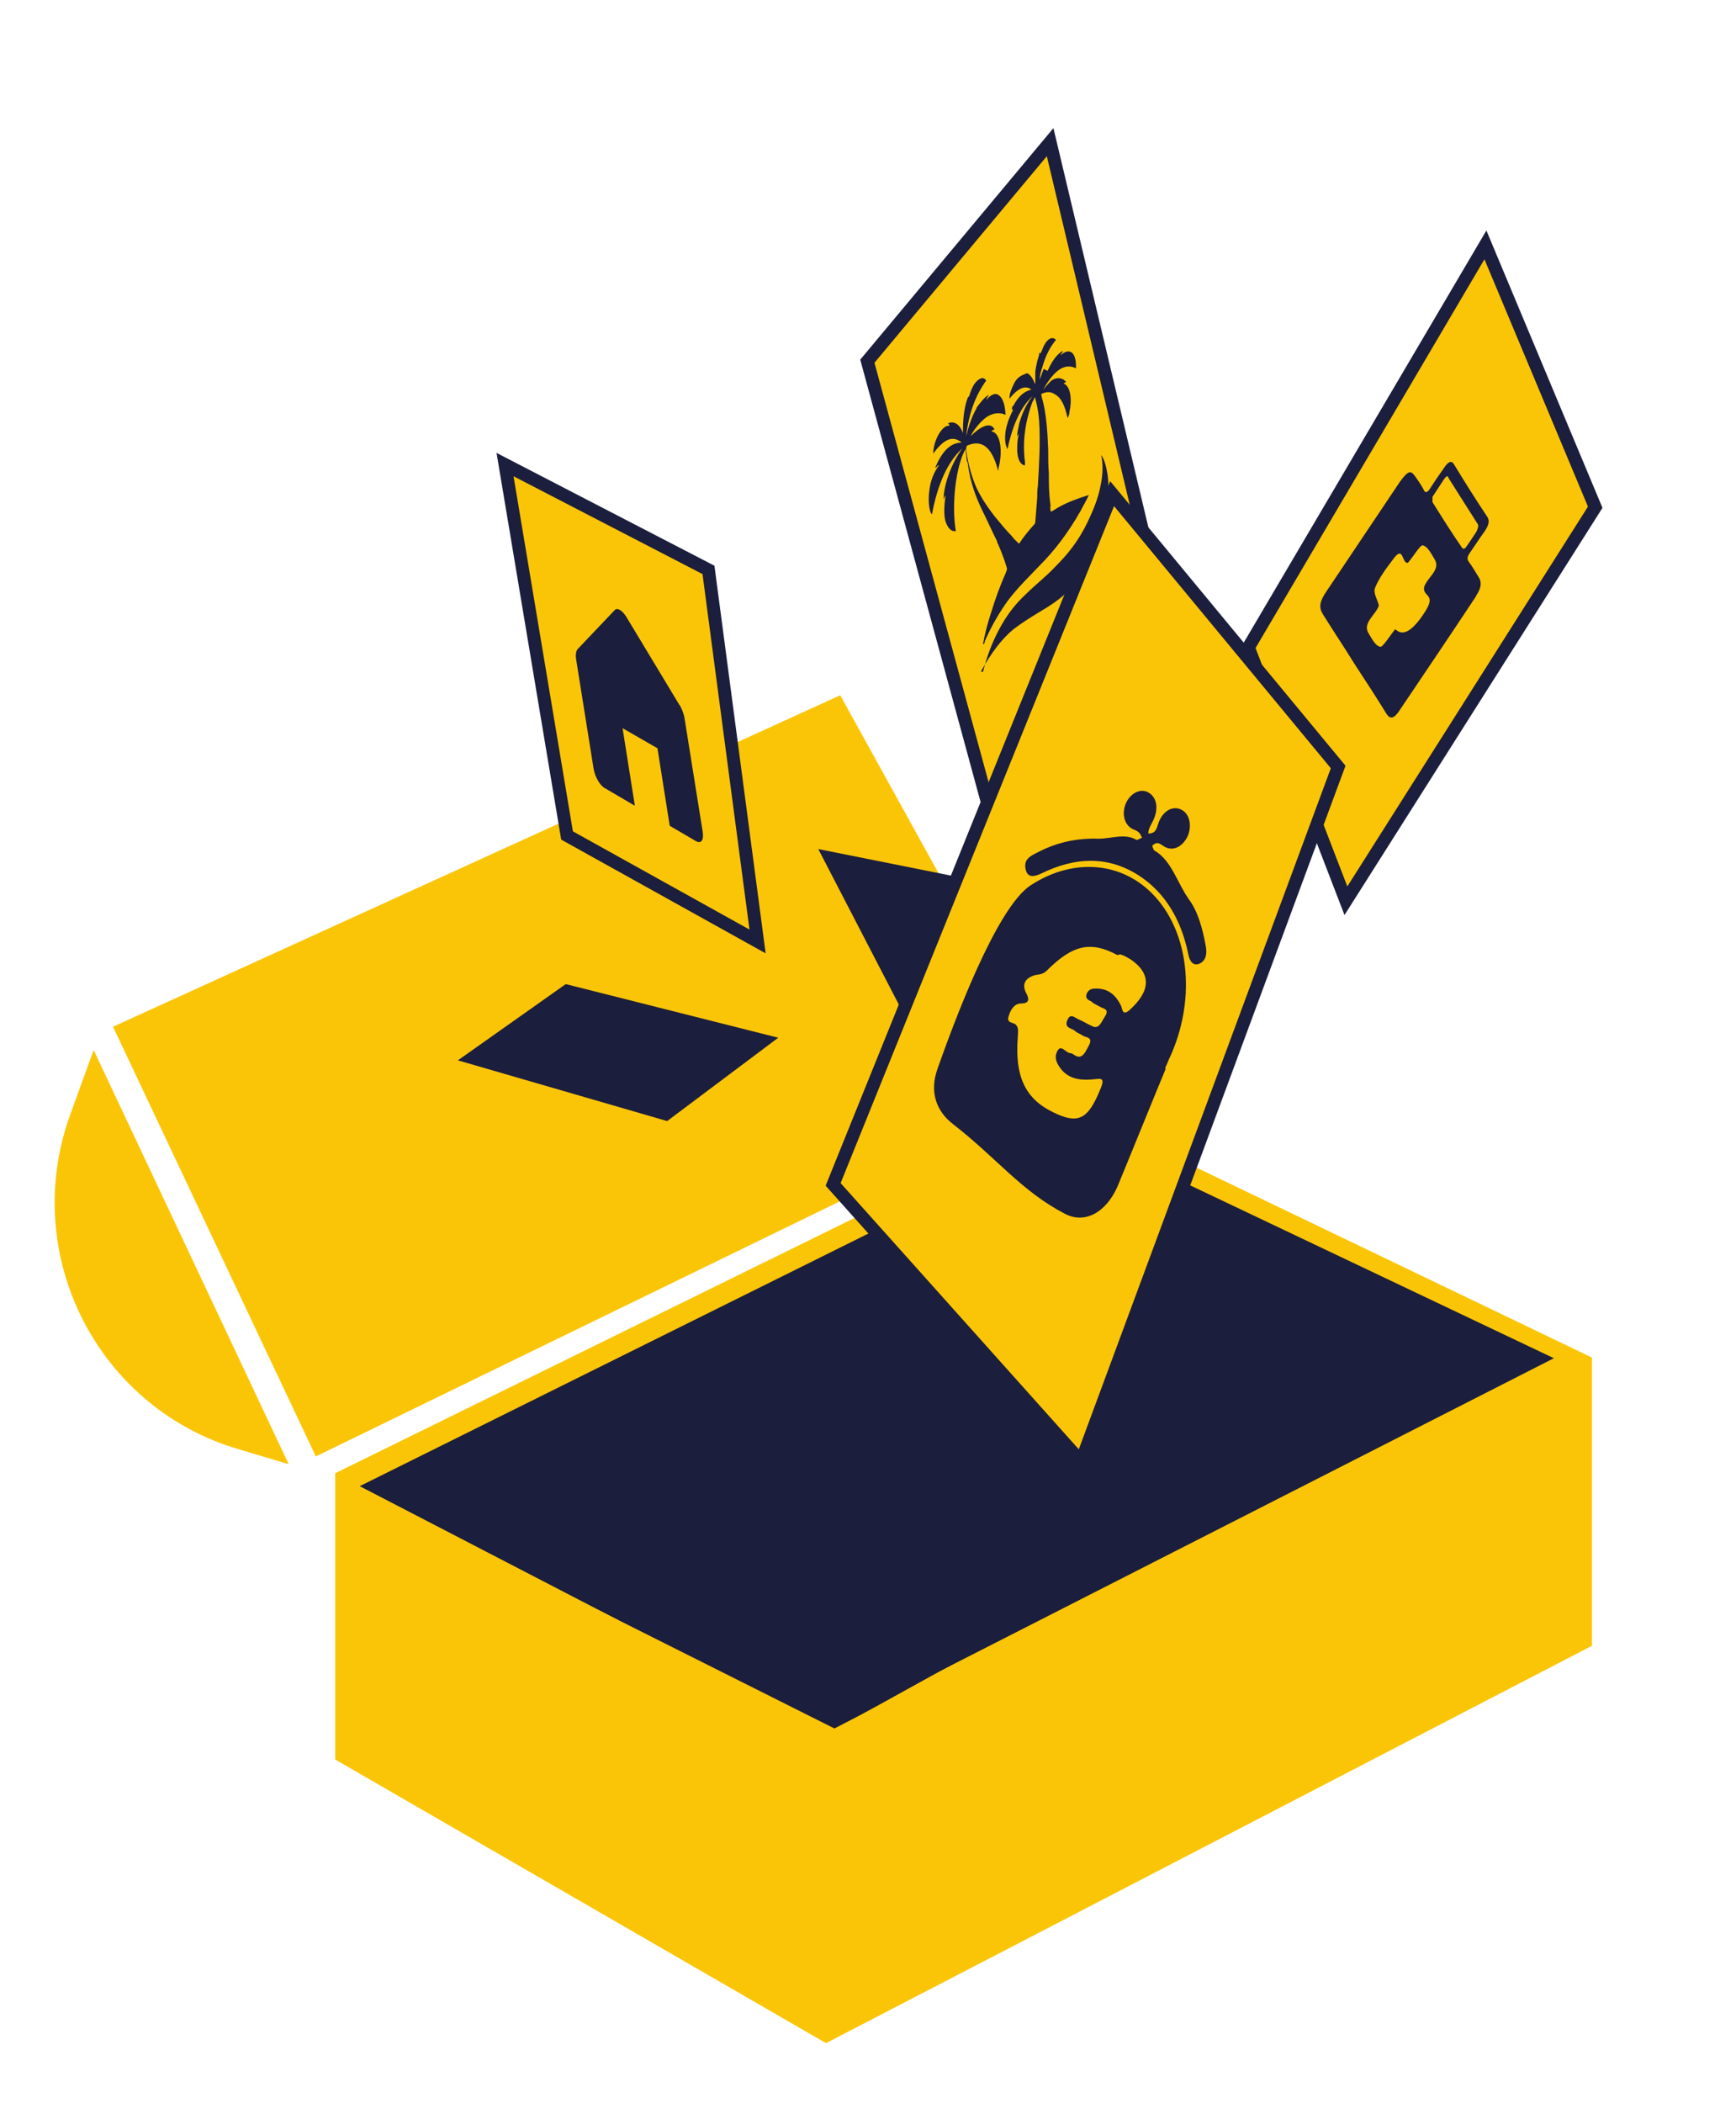
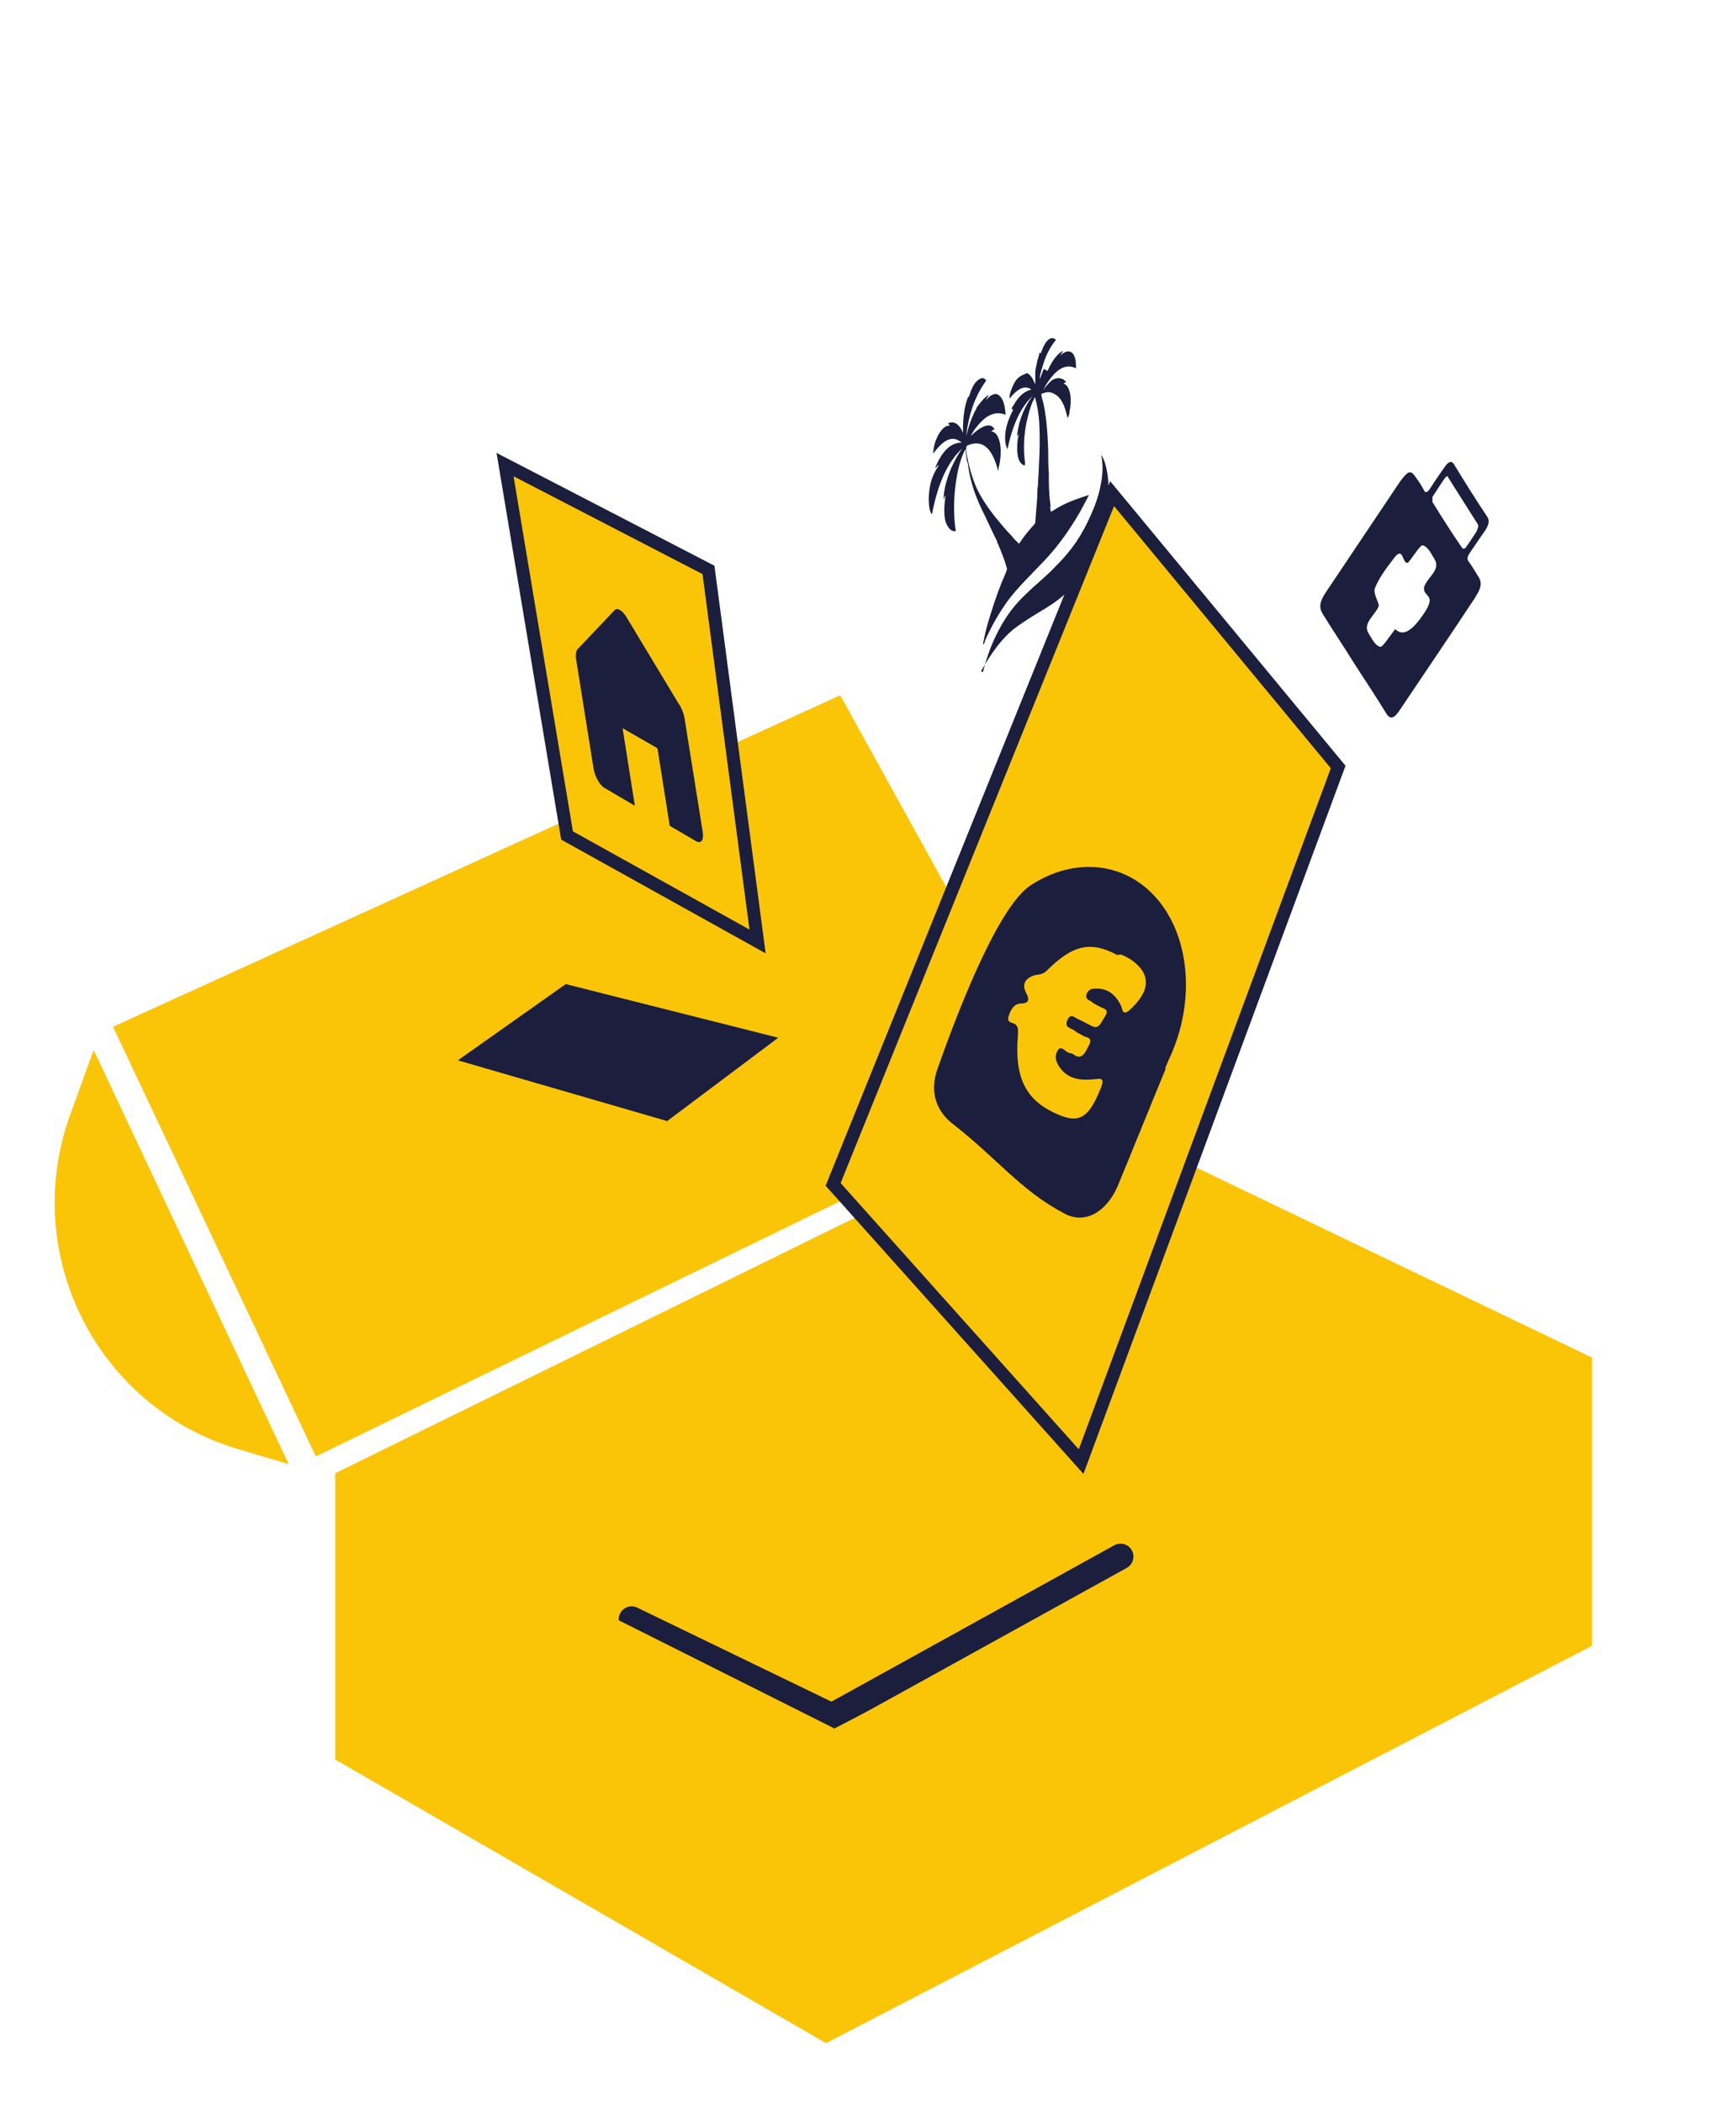
<svg xmlns="http://www.w3.org/2000/svg" viewBox="0 0 268.8 325.5">
  <defs>
    <style>      .cls-1, .cls-2 {        fill: #fbc507;      }      .cls-2 {        stroke-miterlimit: 10;        stroke-width: 2px;      }      .cls-2, .cls-3 {        stroke: #1b1e3c;      }      .cls-3 {        fill: none;        stroke-linecap: round;        stroke-linejoin: round;        stroke-width: 4px;      }      .cls-4 {        fill: #1b1e3c;      }    </style>
  </defs>
  <g>
    <g id="Calque_1">
      <path class="cls-1" d="M14.5,162.5l-3.7,10.2c-7.7,21.6,4.3,45.2,26.2,51.6l7.7,2.3" />
      <polygon class="cls-1" points="164.2 169.3 130.1 107.6 17.5 158.9 48.9 225.4 164.2 169.3" />
      <polyline class="cls-1" points="127.9 316.2 246.5 254.7 246.5 210.1 166.5 171.7 51.9 228 51.9 272.3 127.9 316.2" />
-       <polygon class="cls-4" points="166.5 175 55.7 230 128.1 267.5 240.6 210.2 166.5 175" />
      <polyline class="cls-3" points="97.8 250.6 128.8 265.6 173.5 240.9" />
      <polygon class="cls-1" points="92.3 249 129.2 267.5 167.9 247.5 166.6 285 106.2 293.4 92.3 249" />
      <polygon class="cls-4" points="70.9 164.1 103.3 173.5 120.5 160.6 87.6 152.3 70.9 164.1" />
-       <polygon class="cls-4" points="162.3 166 147.7 135.6 126.7 131.4 142.3 161.5 162.3 166" />
      <g>
        <polygon class="cls-2" points="117.3 145.7 109.7 88.2 78.2 71.9 87.8 129.3 117.3 145.7" />
        <path class="cls-4" d="M105.2,109.1l-8.2-13.6c-.6-1-1.4-1.5-1.8-1.1l-5.8,6.1c-.2.3-.3.8-.2,1.5l2.7,16.9c.2,1.3,1,2.7,1.8,3.1l4.6,2.7-1.9-12,5.4,3.1,1.9,12,4.1,2.4c.8.4,1.2-.2,1-1.5l-2.8-17.5c-.1-.7-.4-1.4-.7-2Z" />
      </g>
-       <polygon class="cls-2" points="153.3 125.7 134.3 55.9 162.6 22 179.4 92.6 153.3 125.7" />
      <g>
-         <polygon class="cls-2" points="208.4 139.4 247 78.5 230 37.9 193.3 100.2 208.4 139.4" />
        <path class="cls-4" d="M228.5,92.3c.8-1.2,1-2.1.5-2.9-.5-.8-1-1.7-1.6-2.5-.3-.4-.2-.8.3-1.5.7-1,1.4-2.1,2.2-3.2.6-.9.8-1.6.4-2.2-1.8-2.7-3.5-5.4-5.2-8.2-.4-.6-.9-.3-1.5.6-.7,1-1.4,2-2.1,3.1-.5.8-.8.8-1,.4-.4-.8-.9-1.5-1.4-2.2-.7-1-1.1-.8-2.3.8-3.8,5.7-7.6,11.3-11.4,17-1.1,1.6-1.2,2.5-.6,3.5,1.6,2.6,3.3,5.1,4.9,7.7,1.7,2.6,3.4,5.2,5,7.8.6.9,1.2.7,2.1-.7,3.9-5.8,7.9-11.7,11.8-17.6ZM216,97.4c-.8,1-1.9,2.8-2.3,2.7-.8-.2-1.3-1.3-1.8-2.1-1-1.6,1.2-2.9,1.6-4.3-.2-.9-.9-1.9-.6-2.7.6-1.5,1.7-3,2.7-4.3,1.8-2.6,1.4.6,2.4.4.8-.9,1.9-2.8,2.3-2.7.8.2,1.3,1.3,1.8,2.1,1.1,1.7-1.2,2.9-1.6,4.4-.2,1.5,1.9,1,.2,3.7q-2.8,4.4-4.5,2.9ZM227,84.7c-.1.2-.5.3-.6.1-1.6-2.3-3.1-4.7-4.6-7.1,0-.1,0-.6,0-.8.6-.9,1.1-1.7,1.7-2.6s.7-.6.8-.3l4.5,7.1c.2.2,0,.8-.2,1.2-.6.9-1.1,1.7-1.7,2.5Z" />
      </g>
      <g>
        <polygon class="cls-2" points="172.2 76.4 129 183.3 167.4 226.2 207.2 118.7 172.2 76.4" />
        <g>
          <path class="cls-4" d="M180.5,165.4c-.4.9-7.1,17.4-7.5,18.3-1.8,4-5.1,5.8-8.2,4.1-6.7-3.5-10.5-8.6-17.2-13.8-2.5-1.9-3.8-4.9-2.4-8.7,2.3-6.5,9-24.8,14.4-28.3,6.9-4.5,14.9-3.6,19.8,2.4,4.9,6,5.6,15.7,1.8,24.1-.3.6-.5,1.2-.8,1.8M173,147.8c-4.1-2.2-6.9-1.6-10.9,2.4-.6.6-1.2.6-1.8.7-1.1.3-2.3,1.1-1.4,2.8.6,1.1.3,1.6-.8,1.6-1,0-1.6.9-1.9,1.9-.4,1.1.5,1,1,1.3.6.5.4,1.2.4,1.9-.5,6.1,1.1,9.6,5.4,11.7,4,2,5.5,1.1,7.4-3.6.5-1.2.5-1.7-.7-1.5-1.9.2-3.8.2-5.2-1.3-.7-.8-1.4-1.9-.8-3,.6-1.2,1.3.3,2.1.3.2,0,.4.2.6.3,1.2.8,1.7-.6,2.2-1.5.7-1.3-.4-1.2-.9-1.5-.4-.3-.9-.4-1.3-.8-.5-.4-1.7-.4-1.1-1.7.5-1.1,1.2-.2,1.8,0,.7.3,1.3.7,2,1,1.1.6,1.5-.8,2-1.5.7-1.1-.2-1.2-.6-1.4-.5-.3-1.1-.5-1.5-.9-.3-.2-.9-.3-.8-1,.2-.8.8-1,1.3-1,1.9-.1,3.2.8,4.1,2.7.2.5.2,1.5,1.2.7,3.4-3,3.5-5.7.3-7.9-.5-.3-1-.6-1.6-.8" />
-           <path class="cls-4" d="M176.8,129.6c-.3-.8-.7-1-1.2-1.2-1.4-.5-2-2.3-1.3-4,.7-1.7,2.4-2.5,3.6-1.7,1.3.8,1.5,2.6.6,4.4-.3.6-.7,1.2-.7,1.9.8,0,1.2-.3,1.5-1.4.6-2,2.2-3,3.6-2.3,1.3.6,1.7,2.5,1,4.1-.8,1.7-2.4,2.5-3.8,1.5-.6-.4-1-.7-1.7,0,.1.2.2.6.3.7,2.7,1.5,3.6,5.1,5.4,7.6,1.4,1.9,2.1,4.5,2.6,7.2.2,1.1.1,2.2-.9,2.7-1,.5-1.6-.3-1.8-1.4-1.1-5.4-3.6-9.5-7.5-12.1-4.7-3.1-9.8-3.1-15.3-.4-1.1.5-2.1.7-2.4-.7-.3-1.5.7-2,1.7-2.5,3.2-1.7,6.3-2.3,9.6-2.2,2,0,4.1-.9,5.9.2.1,0,.5-.2.9-.4" />
        </g>
      </g>
      <g>
        <path class="cls-4" d="M162.2,57.4c.5-1.1,1.1-2.1,1.8-2.7.2-.2.4-.3.6-.4-.1.3-.3.4-.4.7,1.4-1.3,2.5-.5,2.4,2-1.2-.6-2.5-.3-3.9,1.5-.4.5-.8,1.1-1.2,1.9.4-.6.9-1.1,1.3-1.5.6-.4,1.2-.5,1.8-.2.1,0,.2.2.4.3,0,0,.1,0,0,.2,0,0,0,0-.1,0,0,0-.1,0-.2.2,0,0,0,0,.1,0,1,.5,1.2,2.6.8,4.3,0,.3-.1.7-.3,1-.4-1.9-1-3.2-2-3.7-.6-.4-1.2-.4-1.9-.1-.2,0-.2.2-.1.5s0,.3.1.4c.6,2.2.8,5,.9,7.8,0,1.2,0,2.5.1,3.6,0,1.6,0,3,.2,4.5s0,.4,0,.6c.1,1,0,1,.5.7,1.8-1.2,3.7-1.8,5.5-2.4-.4.9-.9,1.7-1.3,2.5-2,3.5-4.1,6.2-6.3,8.4-1.6,1.7-3.3,3.3-4.9,5.4-1.3,1.8-2.5,3.8-3.6,6.3,0,.2-.1.5-.3.5.3-1.6.7-3.2,1.2-4.7.7-2.3,1.5-4.5,2.4-6.5,0-.2.2-.3.1-.6-.4-1.4-.9-2.6-1.4-3.8,0,0,0,0-.1-.1,0-.2,0-.3-.1-.4-.8-1.6-1.5-3.2-2.3-4.8-.9-1.9-1.7-4-2.1-6.7,0-.3-.1-.6-.2-.8l-.2-1.8c-1.5,2.6-2.2,8.6-1.5,12.7-.7.1-1.2-.4-1.6-1.5-.3-1.1-.2-2.5,0-4-.2.1-.2.5-.3.6,0-2.1,1.1-5.4,2.9-7.9-2.3,2.1-3.8,5.5-4.7,10.2-.5-.5-.6-2.4-.4-3.7.2-1.6.7-2.8,1.5-3.9-.1,0-.2,0-.3.2,0,0-.2.2-.3.2,1.2-2.9,2.6-3.9,4.1-3.9-1.4-1.2-2.8-.5-4.4,1.7,0-2,1.4-4.5,2.5-4.3,0-.3-.1-.2-.2-.4,1-.4,1.8.2,2.3,1.5,0-1.9.1-3.8.8-5.6.1,0,0,.3,0,.2,0,0,.1-.2.2-.4.4-1.4,1-2.3,1.7-2.6.4-.2.7,0,.9.3-1.6,2.2-2.7,5-3.1,8.6,0,0,0,.2,0,.2,0,0,0,.1,0,.1,0,0,0,0,0-.1,0,0,0-.1,0-.2.4-1.6.9-3.1,1.6-4.3,0,0,0,0,0-.1,0,0,0,0,0,0,.6-.8,1.2-1.6,1.9-2-.1.3-.3.4-.4.8.7-.8,1.4-1.2,2-.7.6.5.9,1.4,1,3-.9-.4-1.8-.3-2.7.2-.9.5-2.2,2-2.7,3.1,1.7-1.7,3.2-2.2,3.7-1-.2,0-.3,0-.5.3,0,0,0,0,0,0h0c0,0,.2,0,.2,0,1.2.4,1.6,3,.9,5.7,0,.1,0,.3-.1.4,0,0,0-.1,0-.2-.9-3.4-2.4-4.7-4.6-3.8-.3.1-.3.3-.3.8.3,2.2.9,4.2,1.6,5.8.8,1.7,1.8,3.1,2.8,4.4.9,1.1,1.8,2.2,2.7,3.1.3.5.7.7,1,1.1,0,0,.2,0,.2-.1.7-1.1,1.5-2,2.2-2.8.1-.1.2-.2.2-.4.1-1.3.2-2.5.3-3.8,0-.6,0-1.2.1-1.8.2-3.4.4-6.8.2-10-.1-1.3-.3-2.5-.6-3.5,0-.3-.1-.2-.2,0,0,.2-.1.3-.2.4-1.2,3.2-1.6,6.3-1.2,9.4,0,.1,0,.3,0,.4,0,.2-.2.1-.2.1-.6-.3-.9-.9-1-2.2,0-.9,0-1.8.3-2.7-.1.1-.2.4-.3.4,0-.6.2-1.3.3-1.9.5-1.8,1.2-3.2,2.1-4.3-1.8,1.6-3.1,4.4-3.9,8.2-.5-.8-.5-2.5,0-4,.2-.8,1.1-2.6,1-2.2,0,0,0,0,0,0-.3.2-.3.2-.3,0,0-.2,0-.4.2-.5.9-1.7,1.9-2.3,2.8-2.5-1-.8-2.2-.1-3.4,1.4,0-.8.3-1.5.6-2.1.6-1.4,1.4-1.5,2-1.8.2-.1.4.1.6.3.3.3.5.7.8,1.4,0-.7,0-1.2,0-1.8,0-.6.2-1.2.3-1.8.1-.3.2-.7.3-1,0-.1,0-.5.2-.2,0,.1.1-.2.2-.4.6-1.7,1.5-2.4,2.2-1.7-.9,1.1-1.6,2.4-2.1,4.2-.2.6-.4,1.2-.4,1.9.2-.5.4-1.1.6-1.6ZM161.8,55.2s0,0,0-.1c0,0,0,0,0,0,0,0,0,0,0,.1,0,0,0,0,0,0ZM146.9,76.8s0,0,0,0c0,0,0,0,0,0,0,0,0,0,0,0,0,0,0,0,0,0Z" />
        <path class="cls-4" d="M152.2,104c.6-2.4,1.4-4.5,2.4-6.4,1.3-2.5,2.7-4.2,4.2-5.6,1.5-1.5,3.1-2.7,4.6-4.3,1.8-1.8,3.5-3.8,5-6.9.8-1.7,1.6-3.5,2-5.6.4-1.8.4-3.5.1-4.8.5.7.8,1.8,1,3.1.5,3.9-.2,7.7-1.8,11.6-1.1,2.7-2.5,4.5-3.9,6-1.7,1.7-3.3,2.7-5,3.7-1.3.8-2.6,1.6-3.9,2.6-1.8,1.5-3.4,3.6-5,6.5h0Z" />
      </g>
    </g>
  </g>
</svg>